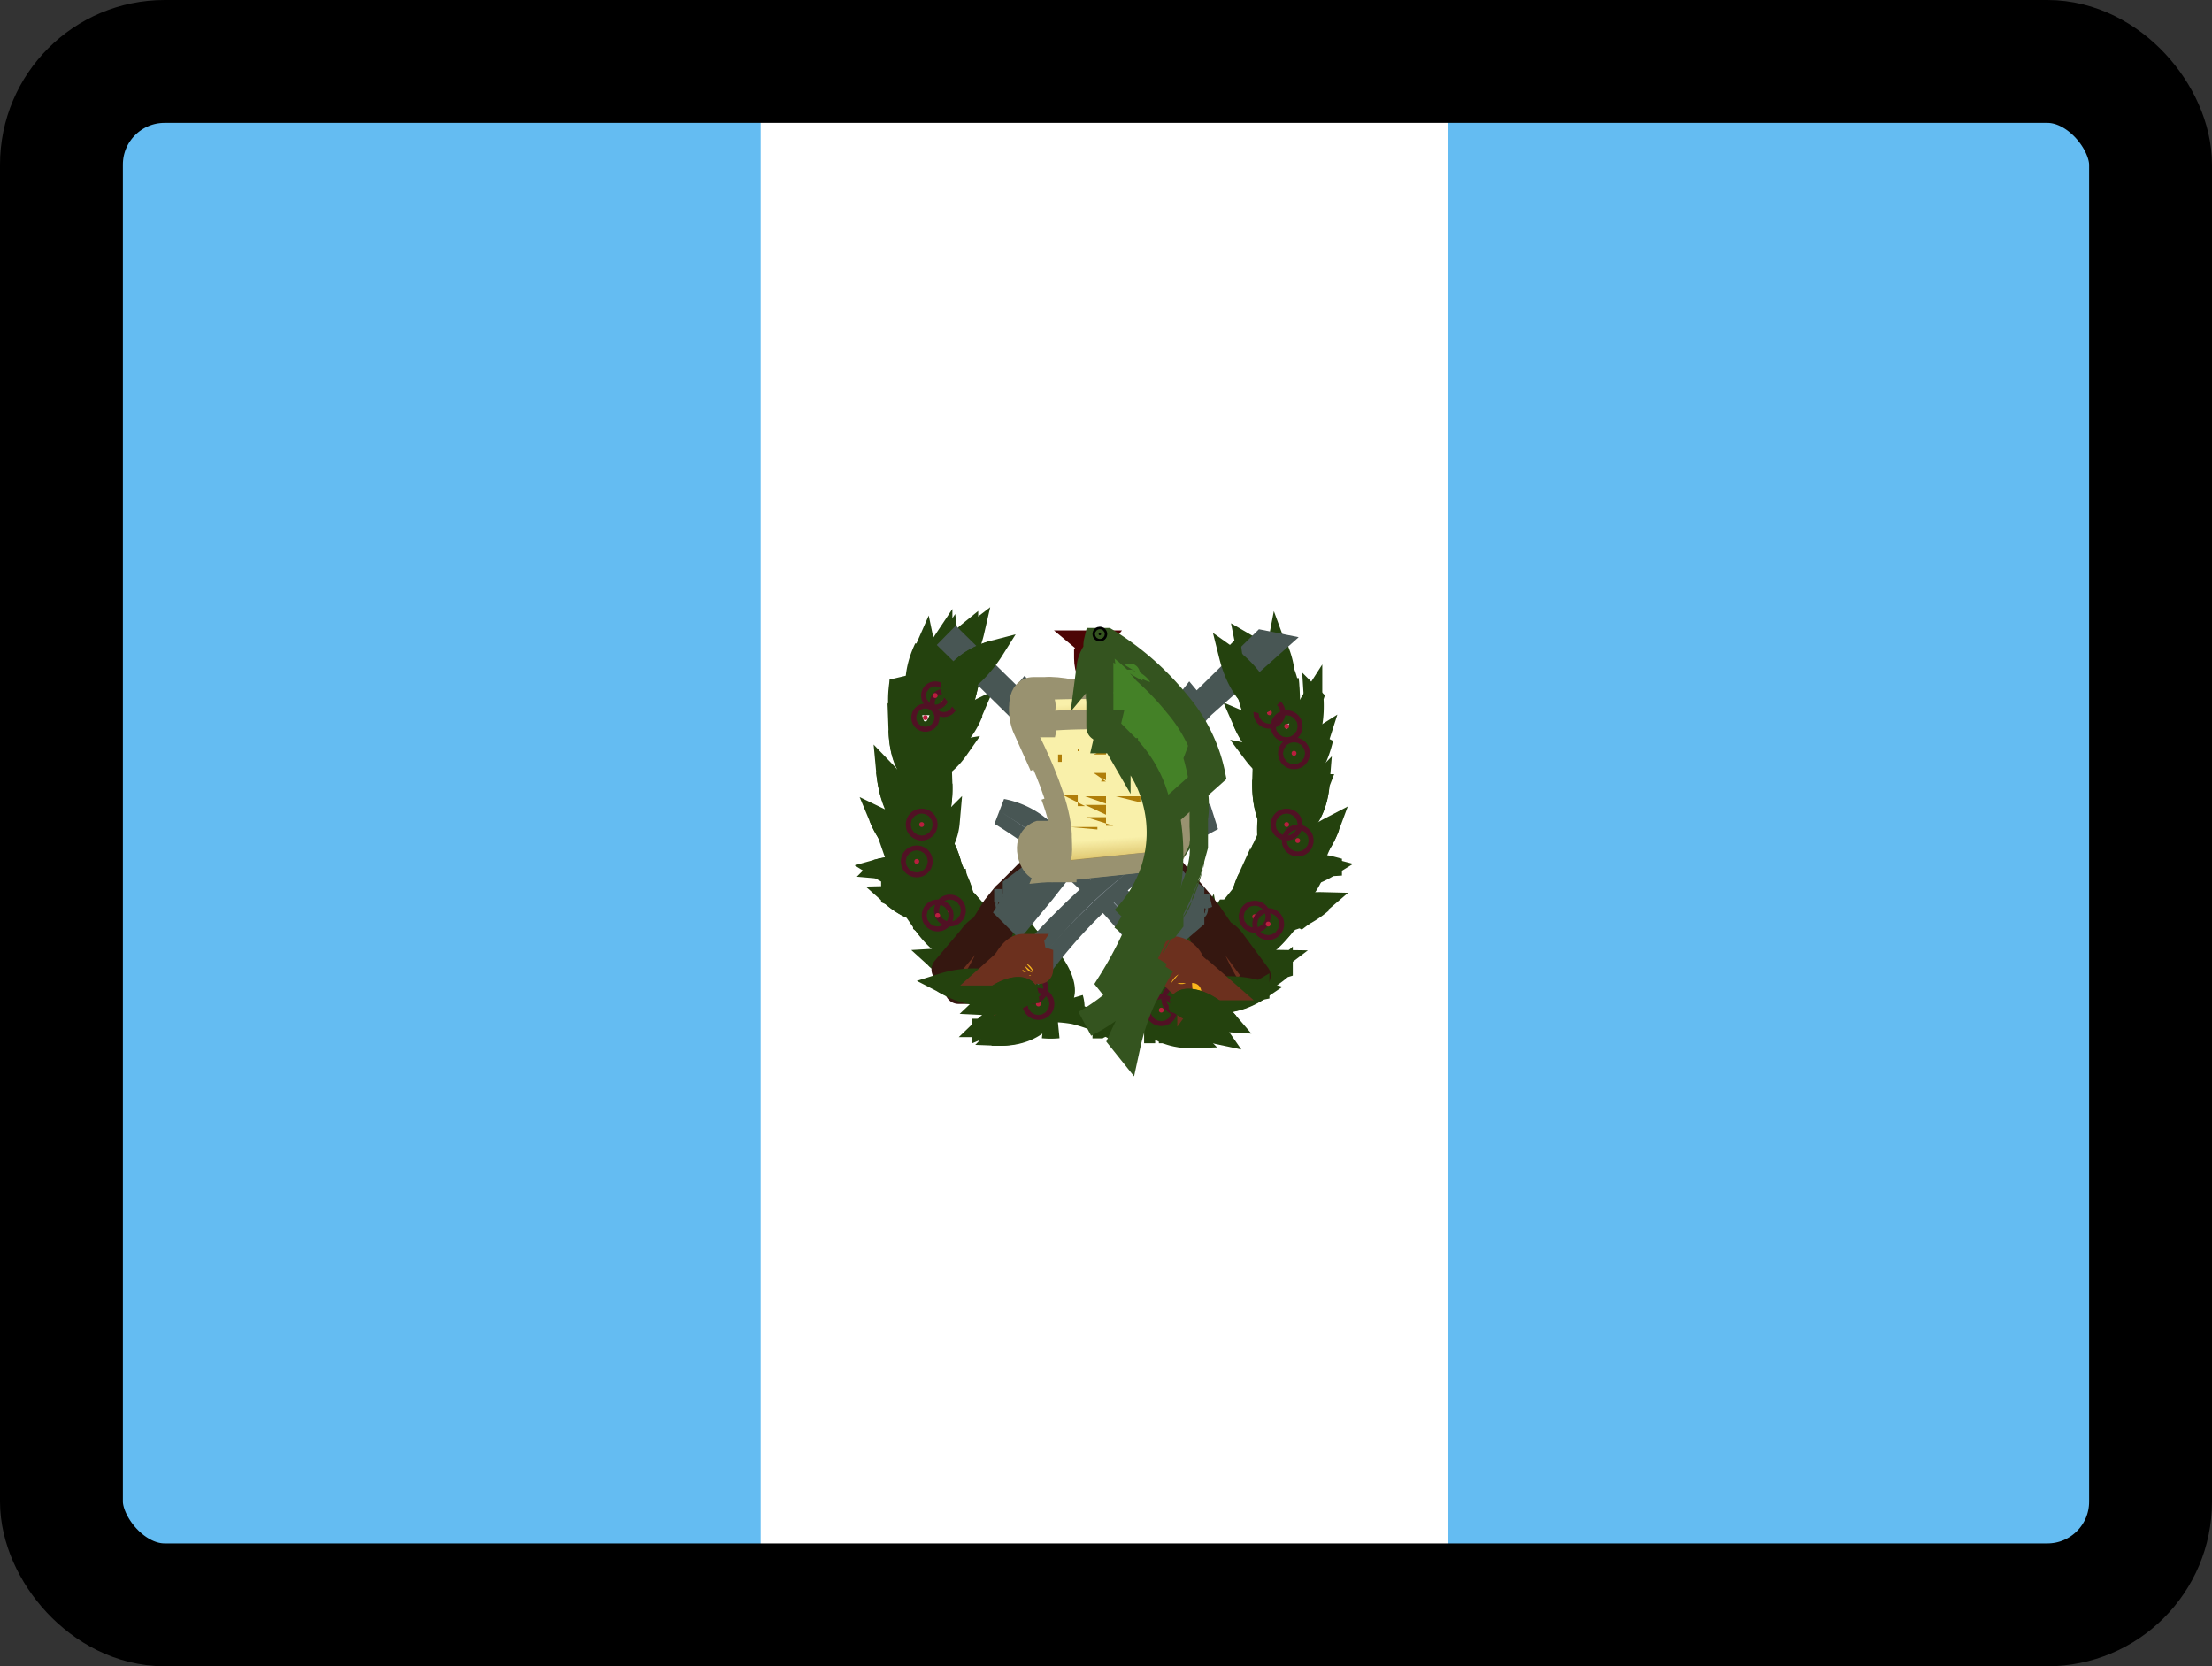
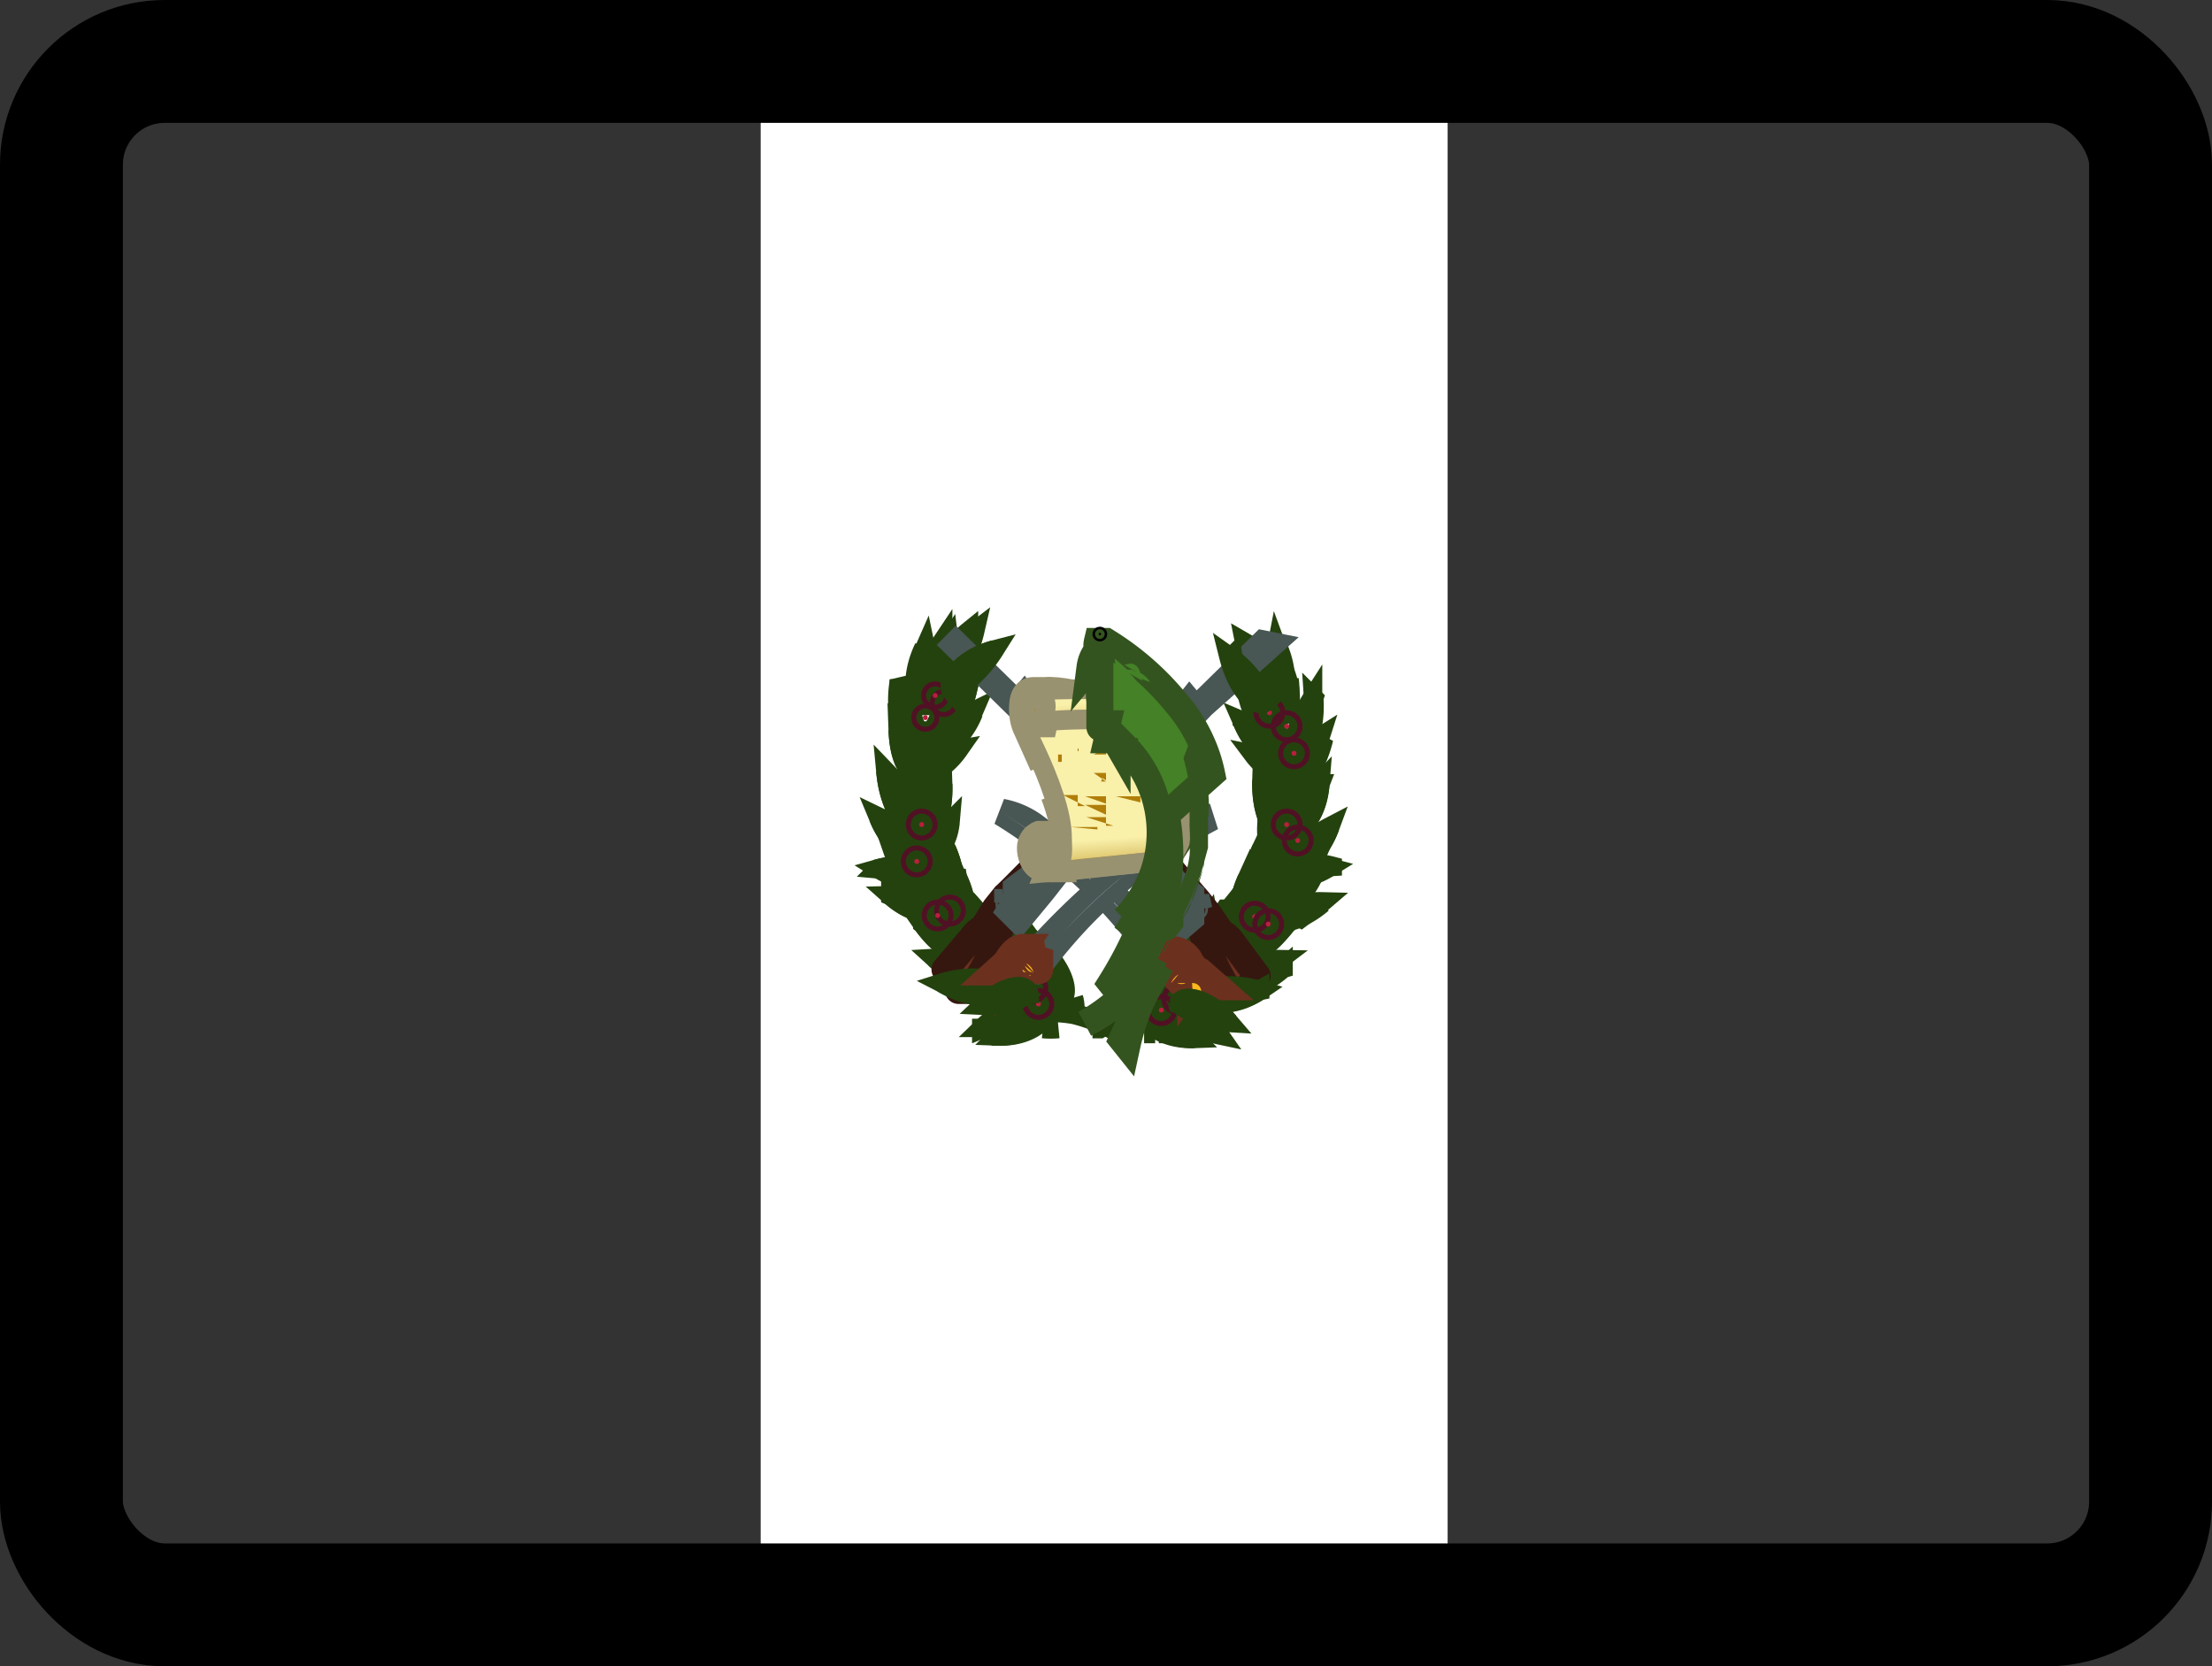
<svg xmlns="http://www.w3.org/2000/svg" xmlns:xlink="http://www.w3.org/1999/xlink" viewBox="0 0 18 13.56">
  <rect x="0" y="0" width="18" height="13.56" fill="#333333" stroke="none" />
  <defs>
    <style>.cls-1{fill:#64bcf2;}.cls-2{fill:#fff;}.cls-13,.cls-3,.cls-37{fill:none;}.cls-3,.cls-4,.cls-5{stroke:#24420e;}.cls-3{stroke-width:0.44px;}.cls-4{fill:#406325;}.cls-13,.cls-18,.cls-19,.cls-20,.cls-21,.cls-22,.cls-23,.cls-24,.cls-25,.cls-26,.cls-27,.cls-4,.cls-5{stroke-width:0.16px;}.cls-5{fill:#67923d;}.cls-6,.cls-7{fill:#ba1f3e;stroke:#511124;}.cls-6{stroke-width:0.19px;}.cls-11,.cls-12,.cls-14,.cls-29,.cls-30,.cls-31,.cls-7{stroke-width:0.22px;}.cls-8,.cls-9{fill:#8c959d;}.cls-12,.cls-13,.cls-8{stroke:#485654;}.cls-15,.cls-8{stroke-width:0.11px;}.cls-10{fill:#485654;}.cls-11,.cls-17{fill:#6c301e;}.cls-11{stroke:#351710;}.cls-11,.cls-37{stroke-linejoin:round;}.cls-12{fill:#b2b6ba;}.cls-14,.cls-15,.cls-16{fill:#fab81c;}.cls-14,.cls-15{stroke:#6c301e;}.cls-18,.cls-19,.cls-20,.cls-21,.cls-22,.cls-23,.cls-24,.cls-25,.cls-26,.cls-27{stroke:#999270;}.cls-18{fill:url(#名称未設定グラデーション_7);}.cls-19{fill:url(#名称未設定グラデーション_7-2);}.cls-20{fill:url(#名称未設定グラデーション_7-3);}.cls-21{fill:url(#名称未設定グラデーション_7-4);}.cls-22{fill:#f9f0aa;}.cls-23{fill:url(#名称未設定グラデーション_6);}.cls-24{fill:url(#名称未設定グラデーション_6-2);}.cls-25{fill:url(#名称未設定グラデーション_7-5);}.cls-26{fill:url(#名称未設定グラデーション_9);}.cls-27{fill:url(#名称未設定グラデーション_9-2);}.cls-28{fill:#b07e09;}.cls-29{stroke:#4c0505;fill:url(#名称未設定グラデーション_10);}.cls-30,.cls-36{fill:#448127;}.cls-30{stroke:#34541f;}.cls-31{fill:#eac102;stroke:#a08307;}.cls-32{fill:#a08307;}.cls-33,.cls-37{stroke:#000;}.cls-33{stroke-width:0.1px;}.cls-34{fill:url(#名称未設定グラデーション_11);}.cls-35{fill:#34541f;}.cls-37{stroke-linecap:round;}</style>
    <radialGradient id="名称未設定グラデーション_7" cx="8.42" cy="386.97" r="0.29" gradientTransform="matrix(1, 0, 0, -1.08, 0, 425.53)" gradientUnits="userSpaceOnUse">
      <stop offset="0.22" stop-color="#f9f0aa" />
      <stop offset="1" stop-color="#b07e09" />
    </radialGradient>
    <radialGradient id="名称未設定グラデーション_7-2" cx="8.49" cy="386.89" r="0.19" xlink:href="#名称未設定グラデーション_7" />
    <radialGradient id="名称未設定グラデーション_7-3" cx="8.53" cy="386.97" r="0.17" xlink:href="#名称未設定グラデーション_7" />
    <radialGradient id="名称未設定グラデーション_7-4" cx="8.61" cy="386.99" r="0.3" xlink:href="#名称未設定グラデーション_7" />
    <linearGradient id="名称未設定グラデーション_6" x1="8.88" y1="387.89" x2="8.85" y2="388.4" gradientTransform="matrix(1, 0, 0, -1, 0, 393.88)" gradientUnits="userSpaceOnUse">
      <stop offset="0.22" stop-color="#b07e09" stop-opacity="0" />
      <stop offset="1" stop-color="#b07e09" />
    </linearGradient>
    <linearGradient id="名称未設定グラデーション_6-2" x1="9.04" y1="387.18" x2="9.08" y2="386.62" xlink:href="#名称未設定グラデーション_6" />
    <radialGradient id="名称未設定グラデーション_7-5" cx="8.39" cy="387.95" r="0.23" xlink:href="#名称未設定グラデーション_7" />
    <linearGradient id="名称未設定グラデーション_9" x1="8.49" y1="388.07" x2="8.56" y2="388.24" gradientTransform="matrix(1, 0, 0, -1, 0, 393.88)" xlink:href="#名称未設定グラデーション_7" />
    <linearGradient id="名称未設定グラデーション_9-2" x1="8.87" y1="388.3" x2="8.92" y2="387.68" gradientTransform="matrix(1, 0, 0, -1, 0, 393.88)" xlink:href="#名称未設定グラデーション_7" />
    <radialGradient id="名称未設定グラデーション_10" cx="8.95" cy="388.6" r="0.01" gradientTransform="matrix(1, 0, 0, -1.08, 0, 425.53)" gradientUnits="userSpaceOnUse">
      <stop offset="0.26" stop-color="#a50a0a" />
      <stop offset="1" stop-color="#4c0505" />
    </radialGradient>
    <radialGradient id="名称未設定グラデーション_11" cx="10.91" cy="391.03" r="0.01" gradientTransform="matrix(0.98, 0, 0, -1.11, -1.71, 438.09)" gradientUnits="userSpaceOnUse">
      <stop offset="0" stop-color="#fff" />
      <stop offset="1" stop-color="#fff" stop-opacity="0" />
    </radialGradient>
  </defs>
  <title>アセット 5</title>
  <g id="レイヤー_2" data-name="レイヤー 2">
    <g id="レイヤー_1-2" data-name="レイヤー 1">
-       <path class="cls-1" d="M.59.7H17.38V13.06H.59Z" />
      <path class="cls-2" d="M6.19.7h5.59V13.06H6.19Z" />
      <path class="cls-3" d="M8.5,8.23a.51.51,0,0,0,.1,0m0-.07a.14.14,0,0,1,0,.08m-.14-.09a.24.24,0,0,1,.06.08M7.74,5.6a.27.27,0,0,1-.08.07m0,0V5.58m0,.09v0m0,0h0m-.07,0s0,.11,0,.15m0,0s0,0,0,0M7.48,6l0,.07M7.57,6l0,0m0,.09-.06,0m-.07.76A.22.22,0,0,0,7.51,7m0,0,0,0m.07.16,0,0m0,.07a.22.22,0,0,1,.06.07m0,0,0,0m0,0h0m0-.1v.08m0,0v0m.08.11V7.6m.69.53,0,0m-.05-.07v0" />
      <path class="cls-4" d="M9.09,8.37a.08.08,0,0,0-.05,0,1.28,1.28,0,0,0-.43-.14l-.1-.06c-.09,0-.19-.06-.27-.11a.05.05,0,0,1,0,0s-.09-.05-.13-.09a1.58,1.58,0,0,1-.38-.48,1.73,1.73,0,0,1-.2-.77,2.9,2.9,0,0,1,0-.51,2.25,2.25,0,0,1,.27-.68h0a2,2,0,0,0-.27.69,2.85,2.85,0,0,0,0,.51,1.84,1.84,0,0,0,.21.76,1.37,1.37,0,0,0,.38.48s.1.06.13.1l0,0c.08,0,.18.06.26.11s.07,0,.11.06A1.21,1.21,0,0,1,9,8.33a.15.15,0,0,1,.06.05h0" />
      <path class="cls-5" d="M7.7,7.36a1,1,0,0,1,0-.45C7.81,7.16,7.77,7.36,7.7,7.36Zm.8.86a.76.76,0,0,0-.38.21C8.38,8.44,8.54,8.29,8.5,8.22Zm.13-.08a1.25,1.25,0,0,1-.25-.51C8.65,7.84,8.72,8.09,8.63,8.14Z" />
      <path class="cls-5" d="M8.54,8.14a1.15,1.15,0,0,1-.28-.43C8.53,7.86,8.62,8.09,8.54,8.14ZM8.27,8a1.07,1.07,0,0,0-.13-.49C8.09,7.83,8.19,8,8.27,8Zm-.48-.46a.85.85,0,0,1,0-.4C7.9,7.37,7.86,7.55,7.79,7.55ZM7.55,6.1a1,1,0,0,1,.37-.31C7.8,6.07,7.6,6.17,7.55,6.1Z" />
      <path class="cls-5" d="M7.56,6a1,1,0,0,1,.31-.38C7.8,5.91,7.63,6.05,7.56,6Zm.49,1.88a1.12,1.12,0,0,1-.13-.5C8.12,7.6,8.13,7.85,8.05,7.87Zm-.5-.69a.79.79,0,0,1-.4-.12C7.4,7,7.57,7.1,7.55,7.18Zm0-.19a.79.79,0,0,1,.18-.31C7.67,6.9,7.56,7,7.51,7Zm.9,1.11A1,1,0,0,0,8,8.36C8.27,8.36,8.45,8.19,8.41,8.1Z" />
      <path class="cls-4" d="M7.7,7.36c.07,0,.11-.2,0-.45A1.31,1.31,0,0,1,7.7,7.36Zm.19.37a.81.81,0,0,0-.38-.21C7.67,7.75,7.86,7.81,7.89,7.73Zm-.42-1a1.09,1.09,0,0,0-.26-.45C7.24,6.6,7.39,6.78,7.47,6.73Zm.14.65a.7.7,0,0,0-.36-.09C7.43,7.45,7.6,7.45,7.61,7.38Zm-.16-.47a.76.76,0,0,0-.3-.26C7.25,6.89,7.41,7,7.45,6.91Zm0-.9a1.26,1.26,0,0,0-.13-.48C7.32,5.84,7.42,6,7.5,6Zm.08-.28a1.13,1.13,0,0,0,0-.46c-.11.25-.07.46,0,.46Z" />
      <path class="cls-4" d="M7.66,5.58a.64.64,0,0,0,.06-.36C7.6,5.4,7.6,5.57,7.66,5.58Zm.11-.11a.82.82,0,0,0,.16-.33C7.76,5.27,7.71,5.44,7.77,5.47Zm-.28.82a.8.8,0,0,0-.18-.35C7.32,6.22,7.42,6.33,7.49,6.29Zm.57,1.62a.79.79,0,0,0-.45-.11C7.83,8,8,8,8.06,7.91Zm.21.1c-.08,0-.18-.18-.13-.49A1.79,1.79,0,0,0,8.27,8Zm.23.21c0,.08-.12.21-.38.21A1.25,1.25,0,0,0,8.5,8.22Zm.13-.09c.08,0,0-.29-.25-.5A1.69,1.69,0,0,1,8.63,8.13Z" />
      <path class="cls-4" d="M8.54,8.14c.08-.06,0-.28-.28-.43A1.57,1.57,0,0,1,8.54,8.14Zm-.75-.59c.07,0,.11-.18,0-.4A1.35,1.35,0,0,1,7.79,7.55ZM7.55,6.1c0,.07.25,0,.37-.3A1.77,1.77,0,0,1,7.55,6.1Z" />
      <path class="cls-4" d="M7.57,6c.06.06.23-.08.3-.38A1.36,1.36,0,0,1,7.57,6Zm.48,1.88c.08,0,.07-.27-.13-.5A1.9,1.9,0,0,1,8.05,7.87Zm-.5-.69c0-.08-.15-.18-.4-.12A1.16,1.16,0,0,1,7.55,7.18Zm0-.19s.16-.08.18-.31A1.11,1.11,0,0,1,7.51,7Zm.9,1.11c0,.1-.14.26-.46.26A1.45,1.45,0,0,0,8.41,8.1Z" />
      <path class="cls-4" d="M7.58,7.26a.84.84,0,0,0-.3-.3C7.37,7.22,7.53,7.32,7.58,7.26Z" />
      <path class="cls-5" d="M7.45,6.27A.69.69,0,0,1,7.8,6.1C7.66,6.3,7.48,6.34,7.45,6.27Zm.44,1.46c0,.08-.22,0-.38-.21A1.35,1.35,0,0,0,7.89,7.73Zm-.42-1c-.08,0-.23-.13-.26-.45A1.86,1.86,0,0,0,7.47,6.73Zm.14.65c0,.07-.18.07-.36-.09A1.1,1.1,0,0,0,7.61,7.38Zm-.16-.47c0,.06-.2,0-.3-.26A1.61,1.61,0,0,0,7.45,6.91Zm0-.9c-.08,0-.18-.17-.13-.47A1.67,1.67,0,0,0,7.5,6Zm.07-.28c-.07,0-.12-.21,0-.46A2.06,2.06,0,0,0,7.57,5.73Zm.09-.15c-.06,0-.06-.18.06-.36A1.81,1.81,0,0,0,7.66,5.58Zm.11-.11c-.06,0,0-.2.16-.33A1,1,0,0,0,7.77,5.47Z" />
      <path class="cls-5" d="M7.49,6.29c-.07,0-.17-.07-.18-.35A1,1,0,0,0,7.49,6.29Zm.57,1.62C8,8,7.83,8,7.61,7.8A1.58,1.58,0,0,0,8.06,7.91Zm-.15-.18a.94.94,0,0,1-.12-.36C8,7.53,8,7.71,7.91,7.73Zm-.29-.47a.91.91,0,0,1,0-.44C7.71,7.05,7.69,7.25,7.62,7.26Zm0,0c-.05.06-.21,0-.29-.3A1.58,1.58,0,0,0,7.57,7.26Z" />
      <path class="cls-4" d="M7.45,6.27c0,.07.2,0,.34-.17C7.58,6.23,7.5,6.28,7.45,6.27Zm.17,1c.07,0,.09-.21,0-.43A2.13,2.13,0,0,1,7.62,7.25Zm.29.48c.06,0,0-.2-.11-.36A1.4,1.4,0,0,1,7.91,7.73Z" />
      <path class="cls-4" d="M7.49,6.6a.85.85,0,0,0-.08-.48C7.33,6.41,7.41,6.62,7.49,6.6Z" />
      <path class="cls-5" d="M7.48,6.64c-.1,0-.15-.23-.07-.51A2.39,2.39,0,0,0,7.48,6.64Z" />
      <path class="cls-5" d="M7.46,6.64a1,1,0,0,1,.16-.47C7.65,6.47,7.54,6.67,7.46,6.64Z" />
      <path class="cls-4" d="M7.46,6.64c.08,0,.19-.17.16-.47A1.82,1.82,0,0,1,7.46,6.64Z" />
      <path class="cls-5" d="M7.48,6.82a.91.91,0,0,1,.19-.44C7.68,6.68,7.56,6.86,7.48,6.82Z" />
      <path class="cls-4" d="M7.49,6.82c.07,0,.19-.13.18-.44A2.07,2.07,0,0,1,7.49,6.82Z" />
      <circle class="cls-6" cx="7.53" cy="5.84" r="0.02" />
      <circle class="cls-6" cx="7.68" cy="5.72" r="0.02" />
      <circle class="cls-6" cx="7.61" cy="5.66" r="0.02" />
      <circle class="cls-7" cx="7.46" cy="7.01" r="0.02" />
      <circle class="cls-7" cx="7.5" cy="6.71" r="0.02" />
      <circle class="cls-7" cx="7.73" cy="7.41" r="0.02" />
      <circle class="cls-7" cx="7.63" cy="7.45" r="0.02" />
      <circle class="cls-7" cx="8.4" cy="8.04" r="0.02" />
      <circle class="cls-7" cx="8.45" cy="8.17" r="0.02" />
      <path class="cls-3" d="M10.41,6l0,0m-.12-.36a.29.29,0,0,0,0-.09m.06,0a.37.37,0,0,1,0,.11m-.08,0a.28.28,0,0,0,.09.07m.07,0a.49.49,0,0,1,0,.12m0,0,0,0m0,.23a.22.22,0,0,1,.06.07m0,0,0-.05m0,.59,0,.06m-.07,0a.56.56,0,0,0,.05.08m0,.11a.18.18,0,0,1-.08.07m0,.09-.06.09m.15-.38h0m0-.14,0,0m-.16.71h0m0,0v0m-.13.09a.41.41,0,0,0,0,.11m.08-.17,0,0m.06,0h0M9.72,8l0,0M9.91,8H9.84m-.1.11-.05,0m-.26,0,0,.08m0-.09s0,.07-.08.11m.05.06-.09,0m.29,0a.25.25,0,0,0-.12,0m.19,0H9.43m.13-.05h0m-.1.1,0,0m1-.93a.22.22,0,0,0-.06.07m0-1.51h0" />
-       <path class="cls-4" d="M8.89,8.37s0,0,.06,0a1,1,0,0,1,.42-.14l.1-.06c.09,0,.19-.06.27-.11l0,0s.09-.05.13-.09a1.51,1.51,0,0,0,.38-.49,1.65,1.65,0,0,0,.2-.76,2.9,2.9,0,0,0,0-.51,2.42,2.42,0,0,0-.27-.69l0,0a2,2,0,0,1,.27.69,2.85,2.85,0,0,1,0,.51,1.84,1.84,0,0,1-.21.76,1.47,1.47,0,0,1-.38.48S9.84,8,9.8,8l0,0-.26.1s-.07.06-.11.06A1.48,1.48,0,0,0,9,8.33l-.06.05h0" />
+       <path class="cls-4" d="M8.89,8.37s0,0,.06,0a1,1,0,0,1,.42-.14l.1-.06c.09,0,.19-.06.27-.11l0,0s.09-.05.13-.09a1.51,1.51,0,0,0,.38-.49,1.65,1.65,0,0,0,.2-.76,2.9,2.9,0,0,0,0-.51,2.42,2.42,0,0,0-.27-.69l0,0a2,2,0,0,1,.27.69,2.85,2.85,0,0,1,0,.51,1.84,1.84,0,0,1-.21.76,1.47,1.47,0,0,1-.38.48S9.84,8,9.8,8l0,0-.26.1s-.07.06-.11.06A1.48,1.48,0,0,0,9,8.33h0" />
      <path class="cls-4" d="M10.27,7.41a1.17,1.17,0,0,0,0-.51C10.13,7.2,10.19,7.43,10.27,7.41Z" />
      <path class="cls-4" d="M10.15,7.55a.85.85,0,0,0,0-.4C10.05,7.37,10.08,7.55,10.15,7.55Zm.29-1.4a.73.73,0,0,0-.33-.28C10.22,6.12,10.4,6.21,10.44,6.15Z" />
      <path class="cls-4" d="M10.42,6a.84.84,0,0,0-.26-.31C10.22,5.92,10.36,6,10.42,6Zm.08.29a.64.64,0,0,0-.3-.15C10.32,6.3,10.47,6.34,10.5,6.28Zm-.05.87a.67.67,0,0,0,.36-.1C10.58,7,10.43,7.08,10.45,7.15Zm0-.1a.72.72,0,0,0-.14-.34C10.3,6.93,10.39,7.08,10.45,7.05Z" />
      <path class="cls-4" d="M10.45,6.79a1,1,0,0,0-.18-.45C10.26,6.65,10.38,6.83,10.45,6.79ZM9.53,8.21a.79.79,0,0,0,.39.21C9.76,8.19,9.56,8.13,9.53,8.21Z" />
      <path class="cls-5" d="M10.27,7.41c-.08,0-.14-.21,0-.51A1.9,1.9,0,0,0,10.27,7.41Zm-.93.83a.76.76,0,0,1,.38.21C9.46,8.46,9.3,8.32,9.34,8.24Zm0-.15a1.06,1.06,0,0,1,.31-.42c-.07.32-.24.48-.31.42ZM9.71,8a1.07,1.07,0,0,1,.13-.49C9.9,7.83,9.79,8,9.71,8Zm.38-.28a.86.86,0,0,1,.38-.21C10.31,7.75,10.12,7.81,10.09,7.73Zm.45-1a.81.81,0,0,1,.2-.35C10.72,6.62,10.6,6.77,10.54,6.72Z" />
      <path class="cls-5" d="M10.33,7.44a.88.88,0,0,1,.43-.1C10.55,7.52,10.35,7.53,10.33,7.44ZM10.51,7a.88.88,0,0,1,.31-.27C10.72,7,10.56,7.05,10.51,7Zm0-.86a1.14,1.14,0,0,1,.17-.46c0,.31-.1.5-.17.46Zm-.12-.49a1,1,0,0,1,0-.38C10.46,5.46,10.43,5.63,10.37,5.63Zm-.08,0a1.1,1.1,0,0,1-.18-.42C10.32,5.34,10.36,5.55,10.29,5.59Z" />
      <path class="cls-5" d="M10.5,6.24A.77.77,0,0,1,10.74,6C10.67,6.22,10.55,6.3,10.5,6.24Zm-.6,1.7a1,1,0,0,1,.51-.13C10.16,8,9.92,8,9.9,7.94Zm.25-.39c-.07,0-.1-.18,0-.4A1.35,1.35,0,0,0,10.15,7.55Zm.29-1.4c0,.06-.22,0-.33-.28A1.73,1.73,0,0,0,10.44,6.15Zm0-.16c-.05,0-.19-.06-.25-.31A1.29,1.29,0,0,0,10.41,6Zm.09.29c0,.06-.17,0-.3-.15C10.39,6.24,10.46,6.29,10.5,6.28Zm-.05.87c0-.07.13-.16.36-.1A1.07,1.07,0,0,0,10.45,7.15Zm0-.1c-.06,0-.15-.12-.14-.34A1.43,1.43,0,0,0,10.45,7.05Z" />
      <path class="cls-5" d="M10.45,6.79c-.07,0-.19-.14-.18-.44A2.07,2.07,0,0,0,10.45,6.79ZM9.53,8.21c0-.08.23,0,.39.21A1.34,1.34,0,0,0,9.53,8.21Z" />
      <path class="cls-4" d="M9.71,8c.08,0,.19-.18.13-.49A1.46,1.46,0,0,1,9.71,8Z" />
      <path class="cls-4" d="M9.89,7.91A1,1,0,0,0,10,7.4C9.8,7.65,9.81,7.89,9.89,7.91Zm-.55.33c0,.08.12.21.38.21A1.25,1.25,0,0,1,9.34,8.24Zm0-.15c.07.06.24-.1.31-.42A2.33,2.33,0,0,1,9.34,8.09Zm.75-.36c0,.08.22,0,.38-.21A1.35,1.35,0,0,1,10.09,7.73Zm.45-1c.06,0,.18-.1.2-.35A1.21,1.21,0,0,1,10.54,6.72Zm-.21.73c0,.08.22.07.43-.11A1.45,1.45,0,0,1,10.33,7.45ZM10.52,7c0,.06.2,0,.3-.27A1.46,1.46,0,0,1,10.52,7Zm0-.86c.07,0,.19-.15.17-.46A2.14,2.14,0,0,1,10.49,6.12Zm-.12-.49c.06,0,.09-.17,0-.38A1.67,1.67,0,0,1,10.37,5.63Zm-.08,0c.07,0,0-.25-.18-.42A1.56,1.56,0,0,1,10.29,5.59Zm.21.65c.05.06.17,0,.24-.29A1.07,1.07,0,0,1,10.5,6.24Zm-.6,1.7c0,.1.26.1.51-.12A1.48,1.48,0,0,1,9.9,7.94Z" />
      <path class="cls-4" d="M10,7.8a.72.72,0,0,0,.06-.38C10,7.61,10,7.79,10,7.8Zm.34-.55a.76.76,0,0,0,.05-.43C10.27,7,10.29,7.25,10.36,7.25Z" />
      <path class="cls-5" d="M9.89,7.91c-.08,0-.09-.26.08-.51A2.34,2.34,0,0,0,9.89,7.91Zm.62-1.3a.75.75,0,0,1,.11-.42C10.67,6.46,10.58,6.64,10.51,6.61ZM10,7.8c-.06,0-.07-.19.06-.38A1.29,1.29,0,0,0,10,7.8Zm.41-2a.88.88,0,0,1,0-.41C10.54,5.64,10.5,5.83,10.43,5.82Zm-1,2.28a1.19,1.19,0,0,1,.33-.42C9.67,8,9.48,8.16,9.41,8.1Zm1-.79a.83.83,0,0,1,.29-.3C10.58,7.27,10.41,7.37,10.37,7.31Zm0-.06c-.07,0-.09-.21.06-.43A1.73,1.73,0,0,0,10.36,7.25Z" />
      <path class="cls-4" d="M10.51,6.65c.09,0,.16-.19.11-.45A2.29,2.29,0,0,1,10.51,6.65Z" />
      <path class="cls-4" d="M10.52,6.64a1.13,1.13,0,0,0-.15-.47C10.33,6.47,10.44,6.67,10.52,6.64Zm-.09-.82c.07,0,.11-.18,0-.41A1.24,1.24,0,0,1,10.43,5.82Zm-1,2.27c.07.07.26-.08.33-.41a1.41,1.41,0,0,1-.33.41Zm1-.78c.05.06.21,0,.3-.3A1.83,1.83,0,0,1,10.37,7.31Z" />
      <path class="cls-5" d="M10.52,6.64c-.08,0-.19-.17-.16-.47A2,2,0,0,0,10.52,6.64Z" />
      <circle class="cls-7" cx="10.47" cy="5.91" r="0.02" />
      <circle class="cls-7" cx="10.53" cy="6.13" r="0.02" />
      <circle class="cls-7" cx="10.56" cy="6.84" r="0.02" />
      <circle class="cls-7" cx="10.47" cy="6.71" r="0.02" />
      <circle class="cls-7" cx="10.21" cy="7.46" r="0.02" />
      <circle class="cls-7" cx="10.32" cy="7.52" r="0.02" />
      <circle class="cls-7" cx="9.58" cy="8.13" r="0.02" />
      <circle class="cls-7" cx="9.45" cy="8.22" r="0.02" />
      <circle class="cls-7" cx="10.33" cy="5.8" r="0.02" />
      <g id="b">
        <path class="cls-8" d="M8.19,7.45s0,0,0,0,0,0,0,0h0s0,0,0,0v0Z" />
        <path class="cls-9" d="M8.24,7.49s-.05,0-.06,0,0,0,0,0l0,0,0,0a.06.06,0,0,0,.07,0,.07.07,0,0,0,0-.07l0,0v0h0s0,0,0,.07Z" />
        <path class="cls-10" d="M8.24,7.49H8.17v0h0l0,0h0l0,0h.05l0,0a0,0,0,0,0,0,0,0,0,0,0,0,0,0v0h0l0,0h0v0h0l0,0v0Zm0,0v0s0,0,0,0,0,0,0,0h0l0,0h0l0,0h0v0l0,0,0,0H8.17l0,0h0l0,0h.07Z" />
        <path class="cls-11" d="M9.6,5.8l-.7.75c-.05.06-.66.69-.72.74l-.08.1L8,7.55H8a.24.24,0,0,0-.09.08l-.22.26a0,0,0,0,0,0,0l.11.17s0,0,.06,0,.19-.26.24-.39a1.45,1.45,0,0,1,.1-.24l.2-.24,0,0,0,0c.41-.45.88-1,1.23-1.39l0,0Z" />
        <path class="cls-8" d="M8.14,7.29l-.05,0s.05,0,.07,0l0,0Z" />
        <path class="cls-12" d="M10.33,5.25l-.55.49h0l0,0h0l0,0s0,0,0,0h0l0,0a0,0,0,0,0,0,0c-.33.35-.62.67-1,1l-.39.4-.12.09,0,0,0,.1-.05.08.07.07.19-.23h0l0,0,0,0h0L9.68,5.72h0l.05.06h0l.55-.54Z" />
        <path class="cls-10" d="M8.13,7.34h0V7.24h0l0,0v0h0Z" />
        <circle class="cls-13" cx="8.25" cy="7.29" r="0.01" />
        <circle class="cls-13" cx="8.19" cy="7.36" r="0.01" />
        <path class="cls-10" d="M8.3,7.18h0l0,0,0,0Z" />
        <path class="cls-8" d="M9.37,6l.06.06h0L9.39,6Z" />
      </g>
      <path class="cls-8" d="M9.74,7.48a0,0,0,0,1,0,0s0,0,0,0h0a0,0,0,0,0,0,0Z" />
      <path class="cls-9" d="M9.69,7.52s0,0,.05,0,0,0,0,0l0,0a.05.05,0,0,1,0,0,.09.09,0,0,1-.07,0,.09.09,0,0,1,0-.07l0,0,0,0h0a0,0,0,0,0,0,.07Z" />
      <path class="cls-10" d="M9.69,7.52h.06v0h0l0,0h0s0,0,0,0H9.7s0,0,0,0l0,0v0h0l0,0h0l0,0h0l0,0v0l0,0Zm0,0,0,0v0l0,0h0v0h0l0,0h0v0a0,0,0,0,0,0,0s0,0,0,0l0,0h.05s0,0,0,0h0v0h0v0H9.69Z" />
      <path class="cls-11" d="M8.4,5.76l.67.78.68.79.08.1.11.16,0,0a.24.24,0,0,1,.09.08l.2.27s0,0,0,0l-.13.16s0,0-.05,0-.18-.27-.23-.4-.06-.21-.08-.25l-.2-.25v0l0,0c-.39-.47-.84-1.05-1.17-1.45l0,0Z" />
      <path class="cls-8" d="M9.79,7.33s0,0,.05,0a.07.07,0,0,1-.06,0v0Z" />
      <path class="cls-12" d="M7.7,5.17l.53.52h0l.06,0h0l0,0h0l0,0s0,0,0,0c.32.37.59.71.91,1.07l.37.43.12.09,0,0,0,.1,0,.09-.07.06-.18-.23v0l0,0,0,0h0L8.33,5.68h0l-.05.06h0L7.7,5.17Z" />
      <path class="cls-10" d="M9.8,7.37h0V7.28h0a0,0,0,0,1,0,0,0,0,0,0,0,0,0h0v.09h0Z" />
      <circle class="cls-13" cx="9.68" cy="7.32" r="0.01" />
      <circle class="cls-13" cx="9.74" cy="7.4" r="0.01" />
      <path class="cls-10" d="M9.63,7.21h0l0,0,0,0Z" />
      <path class="cls-8" d="M8.62,6,8.56,6h0L8.61,6Z" />
      <path class="cls-5" d="M8.18,8a.85.85,0,0,0-.51,0C8,8.17,8.19,8.1,8.18,8Zm1.56.06a.93.93,0,0,1,.51,0C10,8.23,9.73,8.16,9.74,8.06Z" />
      <path class="cls-4" d="M8.18,8c0,.1-.23.17-.51,0A1.94,1.94,0,0,0,8.18,8Zm1.56.06c0,.11.22.17.51,0A1.27,1.27,0,0,1,9.74,8.06Z" />
      <g id="c">
        <path class="cls-12" d="M9.48,7.9A4.24,4.24,0,0,0,8.15,6.61a.66.66,0,0,1,.26.11A6.11,6.11,0,0,1,9.56,7.85l-.06.06Z" />
        <path class="cls-9" d="M9.52,7.89l0,0A5,5,0,0,0,8.15,6.61,4.61,4.61,0,0,1,9.52,7.89Z" />
        <path class="cls-10" d="M9.52,7.89l0,0h0l-.3-.38c-.1-.12-.21-.23-.32-.34l-.35-.32-.18-.14-.2-.13h0a2.42,2.42,0,0,1,.4.25,3.38,3.38,0,0,1,.35.31l.32.35.3.37Zm0,0-.3-.37c-.11-.12-.21-.23-.33-.34a2.66,2.66,0,0,0-.35-.32,2.59,2.59,0,0,0-.39-.25h0l.19.12.18.15c.12.1.24.2.35.31s.22.23.32.35l.3.38h0l0,0Z" />
        <path class="cls-14" d="M9.64,7.8l-.09,0a.09.09,0,0,1-.06.07v0h0s0,0,0,0a.07.07,0,0,0,0,0s0,0,0,0a0,0,0,0,0,0,0,1.26,1.26,0,0,0,.2.2s.06,0,0-.05h0a.16.16,0,0,0,0-.19.17.17,0,0,0-.13-.1Zm.11.09,0,0a.12.12,0,0,1,0,.14h0s0,0,0,0,0,0,0,0,0,0,0,0,0,0,0,0a0,0,0,0,0,0,0,0,0,0,0,0,0,0l.06,0s.08,0,.1,0Z" />
        <path class="cls-15" d="M9.77,8a0,0,0,0,1,0,0h0s0,0,0,0Z" />
        <path class="cls-15" d="M9.77,7.93s0,0,0,0h0v0Z" />
        <path class="cls-15" d="M9.76,7.91l0,0h0a0,0,0,0,1,0,0Z" />
        <path class="cls-15" d="M9.74,7.89v0h0s0,0,0,0Z" />
        <path class="cls-15" d="M9.72,7.87a0,0,0,0,1,0,0h0s0,0,0,0h0l0,0Z" />
        <path class="cls-16" d="M9.53,8a.14.14,0,0,1,.06-.07M9.54,8s.05,0,.06,0m0,.08a.09.09,0,0,0,.07,0M9.58,8a.08.08,0,0,0,.07,0m0,.07s.06,0,.06,0m0,.07A.07.07,0,0,0,9.7,8m0,.07s.06,0,.06,0m0,.07a.07.07,0,0,0,.05,0" />
        <path class="cls-17" d="M9.53,8v0l0,0v0h0v0l0,0Zm0,0h.05V8h0Zm0,0h0l0,0,0,0s0,0,0,0h0Zm0,0h.06V8s0,0,0,0h0Zm0,0h.05V8H9.61Zm0,0h0s0,0,0,0,0,0,0,0h0Zm0,0h.05v0H9.66Zm0,0h0l0,0h0l0,0h0Z" />
      </g>
      <path class="cls-12" d="M8.46,7.85a4.22,4.22,0,0,1,1.4-1.2.67.67,0,0,0-.26.09A6.17,6.17,0,0,0,8.39,7.8l.06.06Z" />
      <path class="cls-9" d="M8.43,7.84l0,0A4.85,4.85,0,0,1,9.86,6.65,4.6,4.6,0,0,0,8.43,7.84Z" />
      <path class="cls-10" d="M8.43,7.84l0,0h0l.32-.36c.11-.11.22-.22.34-.32l.36-.3.19-.13.2-.11h0a2.24,2.24,0,0,0-.4.22c-.13.09-.25.19-.37.29l-.34.33c-.11.12-.22.23-.32.35Zm0,0,.32-.35c.11-.11.22-.22.34-.32a2.48,2.48,0,0,1,.37-.29,2.3,2.3,0,0,1,.4-.23h0l-.2.11-.19.13a2.6,2.6,0,0,0-.36.3,3.47,3.47,0,0,0-.34.32c-.11.12-.22.23-.32.36h0l0,0Z" />
      <path class="cls-14" d="M8.31,7.74l.09,0a.09.09,0,0,0,.06.07v0h0l0,0s0,0,0,.06,0,0-.05,0l0,0a1,1,0,0,1-.21.19,0,0,0,0,1,0-.06h0a.15.15,0,0,1,0-.19c.05-.08.09-.1.13-.1Zm-.11.08s0,0,0,0a.12.12,0,0,0,0,.15h0s0,0,0,0,0,0,0,0,0,0,0,0,0,0,0,0,0,0,0,0a0,0,0,0,1,0,0,.15.15,0,0,0,0-.06c-.05,0-.08,0-.1,0Z" />
      <path class="cls-15" d="M8.17,7.88l0,0s0,0,0,0l0,0Z" />
      <path class="cls-15" d="M8.18,7.86s0,0,0,0h0s0,0,0,0Z" />
      <path class="cls-15" d="M8.19,7.84s0,0,0,0,0,0,0,0,0,0,0,0Z" />
      <path class="cls-15" d="M8.21,7.82s0,0,0,0h0s0,0,0,0Z" />
      <path class="cls-15" d="M8.23,7.81v0h0l0,0Z" />
      <path class="cls-16" d="M8.41,7.91a.11.11,0,0,0-.06-.07m.06.08a.1.1,0,0,1-.07-.06m.05.08s-.06,0-.07-.05m0,.08a.08.08,0,0,1-.07,0m0,.08s-.05,0-.06,0M8.3,8a.07.07,0,0,1-.06,0m0,.07a.07.07,0,0,1-.06,0m0,.06a0,0,0,0,1-.05,0" />
      <path class="cls-17" d="M8.41,7.91V7.85h0a0,0,0,0,1,0,0,.08.08,0,0,1,0,0Zm0,0h0l0,0v0l0,0h0Zm0,0h0l0,0v0a0,0,0,0,0,0,0v0h.05Zm0,0h0v0l0,0,0,0h0Zm0,0,0,0h0V8h.05Zm0,0H8.25V8H8.3Zm0,0h0l0,0h0s0,0,0,0h0Zm0,0h0l0,0V8s0,0,0,0h0Z" />
      <path class="cls-4" d="M7.75,5.63a1.08,1.08,0,0,0,.34-.34c-.27.07-.4.27-.34.34Zm2.55.08A.88.88,0,0,0,10,5.34C10.07,5.62,10.23,5.77,10.3,5.71Z" />
      <path class="cls-5" d="M7.75,5.63c-.06-.07.06-.26.34-.34-.2.16-.34.3-.34.34Zm2.55.08c-.07.06-.23-.08-.27-.37A1.2,1.2,0,0,0,10.3,5.71Z" />
      <path class="cls-18" d="M8.5,7.1s-.11,0-.14-.15.09-.19.09-.19h.23l0,.34Z" />
      <path class="cls-19" d="M8.51,7.05s-.07,0-.08-.1,0-.1,0-.1l.16,0V7l-.12,0Z" />
      <path class="cls-20" d="M8.47,6.85l.16,0,0,.11H8.52s0-.1,0-.1Z" />
      <path class="cls-21" d="M8.45,6.77s.13,0,.15.12,0,.14-.09.16l.25,0,0-.28H8.65a.79.79,0,0,0-.2,0Z" />
      <path class="cls-22" d="M8.5,7.1,9.5,7c.28-.16,0-.8-.23-1.16,0-.08-.53-.27-.77-.25H8.41c-.14,0-.14.2-.08.32s.53,1,.19,1.14Z" />
      <path class="cls-23" d="M9.47,6.26a2.24,2.24,0,0,0-.2-.38c0-.08-.53-.27-.77-.25H8.41c-.14,0-.14.2-.08.32l.13.29" />
      <path class="cls-24" d="M8.55,6.48c.1.27.15.57,0,.62h0L9.5,7c.15-.09.14-.32.06-.57" />
      <path class="cls-25" d="M8.42,5.69a.09.09,0,0,0-.08.11c0,.11.08.12.08.12h.1l.05-.23Z" />
-       <path class="cls-26" d="M8.42,5.69h.15l0,.17H8.45s0-.14,0-.17Z" />
      <path class="cls-27" d="M9.27,5.88c.11,0,.11-.19,0-.26a8.55,8.55,0,0,0-.88,0s.11,0,.12.12a.16.16,0,0,1-.06.13.09.09,0,0,1-.06,0h.11a4.5,4.5,0,0,1,.74,0Z" />
      <path class="cls-28" d="M8.61,6.14h0s0,0,0,0,0,0,0,0l0,.06h0s0,0,0,0h0v0H8.64a0,0,0,0,1,0,0h0l0-.06Zm.08,0s0,0,0,0h0s0,0,0,0h0l0,.07h0s0,0,0,0l0-.05Zm.08,0h0s0,0,0,0v0h0Zm0,0v0h0s0,0,0,0,0,0,0,0h0Zm0,0v0h0s0,0,0,0a0,0,0,0,1,0,0s0,0,0,0h0l0,0s0,0,0,0H8.77v0l0-.05Zm.13,0a0,0,0,0,0,0,0v0h0v0a0,0,0,0,0,0,0h0v0h0l0,0h0v0s0,0,0,0H8.86v0l0,0h0s0,0,0,0h.07Zm0,0v0s0,0,0,0H9a0,0,0,0,1,0,0s0,0,0,0H9l0,0a0,0,0,0,0,0,0s0,0,0,0H9l0,0H9s0,0,0,0h0l0-.05Zm0,0s0,0,0,0H9s0,0,0,0,0,0,0,0v0Zm.13,0s0,0,0,0H9a0,0,0,0,0,0,0v0l0,0H9a0,0,0,0,0,0,0s0,0,0,0h.08v0h0a0,0,0,0,0,0,0H9v0l0,0Zm.06,0h0v0s0,0,0,0h0a0,0,0,0,0,0,0V6.09h0l.07.09h0s0,0,0,0h0s0,0,0,0h0Zm0,0h0l0,0h0v0Zm.06,0,0,0h.06a.06.06,0,0,1,.05.06s0,0,0,0H9.23l0-.06Zm0,0v0h0s0,0,0,0a.06.06,0,0,0,0,0l0,0h0Zm-.37.23,0,0h0l0-.06h0l0,.07Zm0-.08h0s0,0,0,0,0,0,0,0h0v0h0l0,0a0,0,0,0,1,0,0H8.91a0,0,0,0,1,0,0h0a0,0,0,0,0,0,0v0h0s0,0,0,0a0,0,0,0,0,0,0v0Zm.12,0s0,0,0,0h.06a.08.08,0,0,1,0,.07,0,0,0,0,1,0,0H9a0,0,0,0,0,0,0Zm0,0h0s0,0,0,0h0s0,0,0,0,0,0,0,0H9l0,.06Zm.11-.09h0v0s0,0,0,0h0v0h0s0,0,0,0h0v0h0s0,0,0,0h0v0h0v0H9.12s0,0,0,0v0l0,0s0,0,0,0,0,0,0,0h.06Zm-.47.27a0,0,0,0,0,0,0l0,0a0,0,0,0,1,0,0s0,0,0,0h0a0,0,0,0,0,0,0s0,0,0,0h0l0,0h0l0,0,0,0s0,0,0,0v0h.05v0a0,0,0,0,1,0,0h0Zm.11,0h0v0H8.76v0h0s0,0,0,0,0,0,0,0v0h0s0,0,0,0a0,0,0,0,0,0,0h0s0,0,0,0v0H8.77s0,0,0,0h0V6.56h0s0,0,0,0h.06Zm.08.08v0h0v0l0-.06h0l0,0s0,0,0,0h0v0Zm0,0h0a0,0,0,0,0,0,0s0,0,0,0h0Zm.1,0H9a0,0,0,0,0,0,0v0h0v0h0v0H9v0H9s0,0,0,0h0v.08Zm0-.07H9a0,0,0,0,1,0,0H9a0,0,0,0,1,0,0H9v.08H9V6.54Zm.1,0h0v0h0v0h0v0h0a0,0,0,0,1,0,0s0,0,0,0h0s0,0,0,0l0-.06h0Zm0,0h0v0l0,0h0V6.51h0s0,0,0,0l0,.06h0s0,0,0,0h0l0-.06h0V6.6h0l0-.07h0l0,.06s0,0,0,0,0,0,0,0h0s0,0,0,0,0,0,0,0V6.53Zm.15,0h0s0,0,0,0h0v0Zm0,0v0h0l0,0h0Zm0,0h0s0,0,0,0h0l0,0v0H9.28s0,0,0,0,0,0,0,0V6.53Zm.09,0v0h0s0,0,0,0,0,0,0,0h0l0,0h0s0,0,0,0,0,0,0,0l0,0h0v0h0a0,0,0,0,1,0,0V6.53Zm0,0h0a0,0,0,0,0,0,0h0Zm.12,0h0s0,0,0,0h0s0,0,0,0v0h0a0,0,0,0,0,0,0s0,0,0,0h0a0,0,0,0,0,0,0h0v0h0v0H9.47s0,0,0,0,0,0,0,0h0l0-.06H9.5Zm-.58.25s0,0,0,0a0,0,0,0,1,0,0H9l0,0s0,0,0,0H8.93a0,0,0,0,0,0,0V6.75Zm0,0v0H9v0l0,0h0Zm.13-.08h0a0,0,0,0,0,0,0v0h0s0,0,0,0h0v0a0,0,0,0,1,0,0h0a0,0,0,0,1,0,0h0s0,0,0,0,0,0,0,0v0H9s0,0,0,0H9V6.72h.06Zm.11.08h0s0,0,0,0h0s0,0,0,0h0v0a0,0,0,0,0,0,0h0Zm.06-.07h0a0,0,0,0,0,0,0h0Zm0,.06a0,0,0,0,0,0,0h0a0,0,0,0,0,0,0v0h0Zm0,0v0h0l0,0s0,0,0,0,0,0,0,0l0,0s0,0,0,0,0,0,0,0v0h0v0Zm.05,0h0s0,0,0,0h0v0H9.3l0,0v0h0s0,0,0,0,0,0,0,0h0a0,0,0,0,1,0,0h0l0,0v0l0,0h0Zm.07,0h0s0,0,0,0h0s0,0,0,0h0v0h0v.08Z" />
-       <path class="cls-29" d="M8.91,5.24l-.06.08c0,.1,0,.17.13.24s.24.07.29,0L9,5.34l-.12-.1Z" />
      <path class="cls-30" d="M9.4,7.79l0,0a1.64,1.64,0,0,1-.57.54A1.34,1.34,0,0,0,9.4,7.79Zm-.27.67c.09-.2.2-.4.32-.61l0,0a1.92,1.92,0,0,0-.28.66ZM9.86,6.3a1.21,1.21,0,0,0-.08-.25,1.28,1.28,0,0,0-.2-.32A2.27,2.27,0,0,0,9,5.22H9v0H8.93v0h0v0h0a.15.15,0,0,0,0,.07h0a.28.28,0,0,0-.06.14s.05-.06.08-.06a.15.15,0,0,0,0,.13l0,0v0l0,0s0,0,0,.06l0,0s0,0,0,.06a.11.11,0,0,1,0,0,.22.22,0,0,0,0,.08s0,0,0-.06v.09s0,0,0,0,0,.07,0,.09a.09.09,0,0,1,0,0s0,0,0,.07,0,0,.06,0a.11.11,0,0,0,0,.05l0,0a.11.11,0,0,0,0,.08,0,0,0,0,1,0-.05.11.11,0,0,1,0,.05s.06,0,.08-.05a.08.08,0,0,0,0,.08s0,0,0-.06a.17.17,0,0,0,.06.11.1.1,0,0,1,0-.09s0,.06,0,.09,0-.06,0-.08a.43.43,0,0,1,0,.11.14.14,0,0,0,0-.06,1,1,0,0,1,0,1.41,1.06,1.06,0,0,0,.24-.39,1.62,1.62,0,0,1-.23.52,1.5,1.5,0,0,0,.22-.34,3.21,3.21,0,0,1-.34.73l.08.1s0-.08.07-.13a1.75,1.75,0,0,0,.3-1.34Z" />
      <path class="cls-31" d="M8.87,5.16l0,0h0a0,0,0,0,0,0,0v0h0Z" />
      <path class="cls-32" d="M8.83,5.18h0Z" />
      <circle class="cls-33" cx="8.95" cy="5.16" r="0.01" />
      <circle class="cls-34" cx="8.95" cy="5.16" r="0.01" />
      <path class="cls-35" d="M9.13,8.46l0-.09,0-.08a1.11,1.11,0,0,1,.07-.16L9.34,8l0-.08,0-.07,0,.07L9.34,8a1.09,1.09,0,0,1-.08.15c0,.06,0,.11-.07.16l0,.08,0,.09ZM8.8,8.28l.08,0L9,8.18l.15-.12.14-.14.06-.08.06-.08-.06.08-.06.08a.93.93,0,0,1-.14.14L9,8.18l-.08.06-.09,0Zm.65-.56a.21.21,0,0,0,0-.06l0-.06a.54.54,0,0,1,.07-.13l.06-.13.07-.14,0,.07,0,.07-.06.13-.07.13-.08.12Zm.1-.47.09-.12L9.7,7a1.31,1.31,0,0,0,.09-.28v0s0-.07,0-.11V6.41a.77.77,0,0,0,0-.15s0-.09,0-.14,0,.09,0,.14a.77.77,0,0,1,0,.15.38.38,0,0,1,0,.15.37.37,0,0,1,0,.11v0A1.57,1.57,0,0,1,9.71,7l-.07.13-.09.12Z" />
      <path class="cls-35" d="M9.53,7.14A.44.44,0,0,0,9.61,7a.54.54,0,0,0,.07-.13s0-.08.05-.13l0-.07h0V6.64h0s0-.1,0-.15a.76.76,0,0,0,0-.15l0-.14a1.21,1.21,0,0,0-.05-.14.78.78,0,0,1,.05.14.89.89,0,0,1,0,.14,1.13,1.13,0,0,1,0,.3h0v.07l0,.06a.78.78,0,0,1-.05.14A.75.75,0,0,1,9.61,7a.44.44,0,0,1-.08.11Z" />
      <path class="cls-35" d="M9.42,7.69l.07-.09,0,0,0,0s0-.07,0-.1a.31.31,0,0,1,.05-.1,1.43,1.43,0,0,0,.08-.22.79.79,0,0,0,.06-.22,1.85,1.85,0,0,0,0-.23V6.4a1.89,1.89,0,0,0-.05-.23A1.89,1.89,0,0,0,9.69,6a1.22,1.22,0,0,1,.14.44.89.89,0,0,1,0,.23l0,.23-.06.22-.09.22-.05.1,0,.1,0,0,0,0-.07.09Z" />
      <path class="cls-35" d="M9.47,7.75l.12-.22.12-.22a2.25,2.25,0,0,0,.08-.24.28.28,0,0,0,0-.13.13.13,0,0,0,0-.06V6.82a2.28,2.28,0,0,0,0-.26,2.11,2.11,0,0,0,0-.25,1.68,1.68,0,0,0-.07-.24,1.55,1.55,0,0,0-.12-.22.94.94,0,0,1,.12.22,1.68,1.68,0,0,1,.07.24,2.11,2.11,0,0,1,0,.25,2.26,2.26,0,0,1,0,.26v.06a.15.15,0,0,0,0,.07l0,.12-.09.24c0,.07-.07.15-.11.22l-.13.22ZM9,5.26H9l0,0,.09,0,.07.07a.08.08,0,0,0,0,0l0,0,0,0,0,0a.46.46,0,0,0-.07-.07l-.09-.06L9,5.27Z" />
      <path class="cls-36" d="M9.27,5.47a.25.25,0,0,1,.09.08.31.31,0,0,1-.15-.09" />
      <path class="cls-35" d="M9.27,5.47h0l0,0,0,0,0,0h0l0,0-.07-.06.07.06h0l0,0h0v0l0,0,0,0Z" />
      <path class="cls-36" d="M9.15,5.45a1,1,0,0,0,.15.09.22.22,0,0,0-.09-.09" />
      <path class="cls-35" d="M9.15,5.45l.08,0,0,0h0l0,0,0,0s0,0,0,0l0,0,0,0s0,0,0,0l0,0,0,0h0a.05.05,0,0,1,0,0l0,0-.07,0Z" />
      <path class="cls-36" d="M9.2,5.4s.07,0,.08.09l-.13-.08" />
      <path class="cls-35" d="M9.2,5.4a.1.1,0,0,1,.05,0l0,0,0,0h0l0,0,0,0,0,0h0l0,0,.08,0h0a0,0,0,0,0,0,0l0,0,0,0,0,0Z" />
      <path class="cls-36" d="M9.1,5.46a.66.66,0,0,0,.15.09.22.22,0,0,0-.09-.09" />
      <path class="cls-35" d="M9.1,5.46l0,0,0,0a.05.05,0,0,0,0,0h0l0,0,0,0,0,0,0,0a.1.1,0,0,1,.05,0l0,0s0,0,0,0h0l0,0,0,0,0,0Z" />
      <path class="cls-36" d="M9.1,5.49a.22.22,0,0,0,.1,0,.21.21,0,0,0-.1-.09" />
      <path class="cls-35" d="M9.1,5.49h0l0,0h0l0,0,0,0,0,0,0,0,.06,0,0,0,0,0h0l0,0h0l0,0Z" />
      <path class="cls-36" d="M9.07,5.36s.13.1.14.15a.51.51,0,0,1-.13-.08" />
      <path class="cls-35" d="M9.07,5.36a.08.08,0,0,1,0,0l0,0,0,0v0l0,0h0l0,0,0,0h0l0,0,.07,0h0v0l0,0,0,0,0,0Z" />
      <path class="cls-4" d="M8.37,8.09A.67.67,0,0,1,8,8.18C8.19,8,8.36,8,8.37,8.09Zm1.22.08a.76.76,0,0,0,.41.15C9.82,8.11,9.62,8.09,9.59,8.17Z" />
      <path class="cls-5" d="M8.37,8.09C8.36,8,8.19,8,8,8.18A1.37,1.37,0,0,1,8.37,8.09Zm1.23.08c0-.08.22-.06.4.15A1.34,1.34,0,0,0,9.6,8.17Z" />
      <rect class="cls-37" x="0.5" y="0.5" width="17" height="12.56" rx="0.84" />
    </g>
  </g>
</svg>